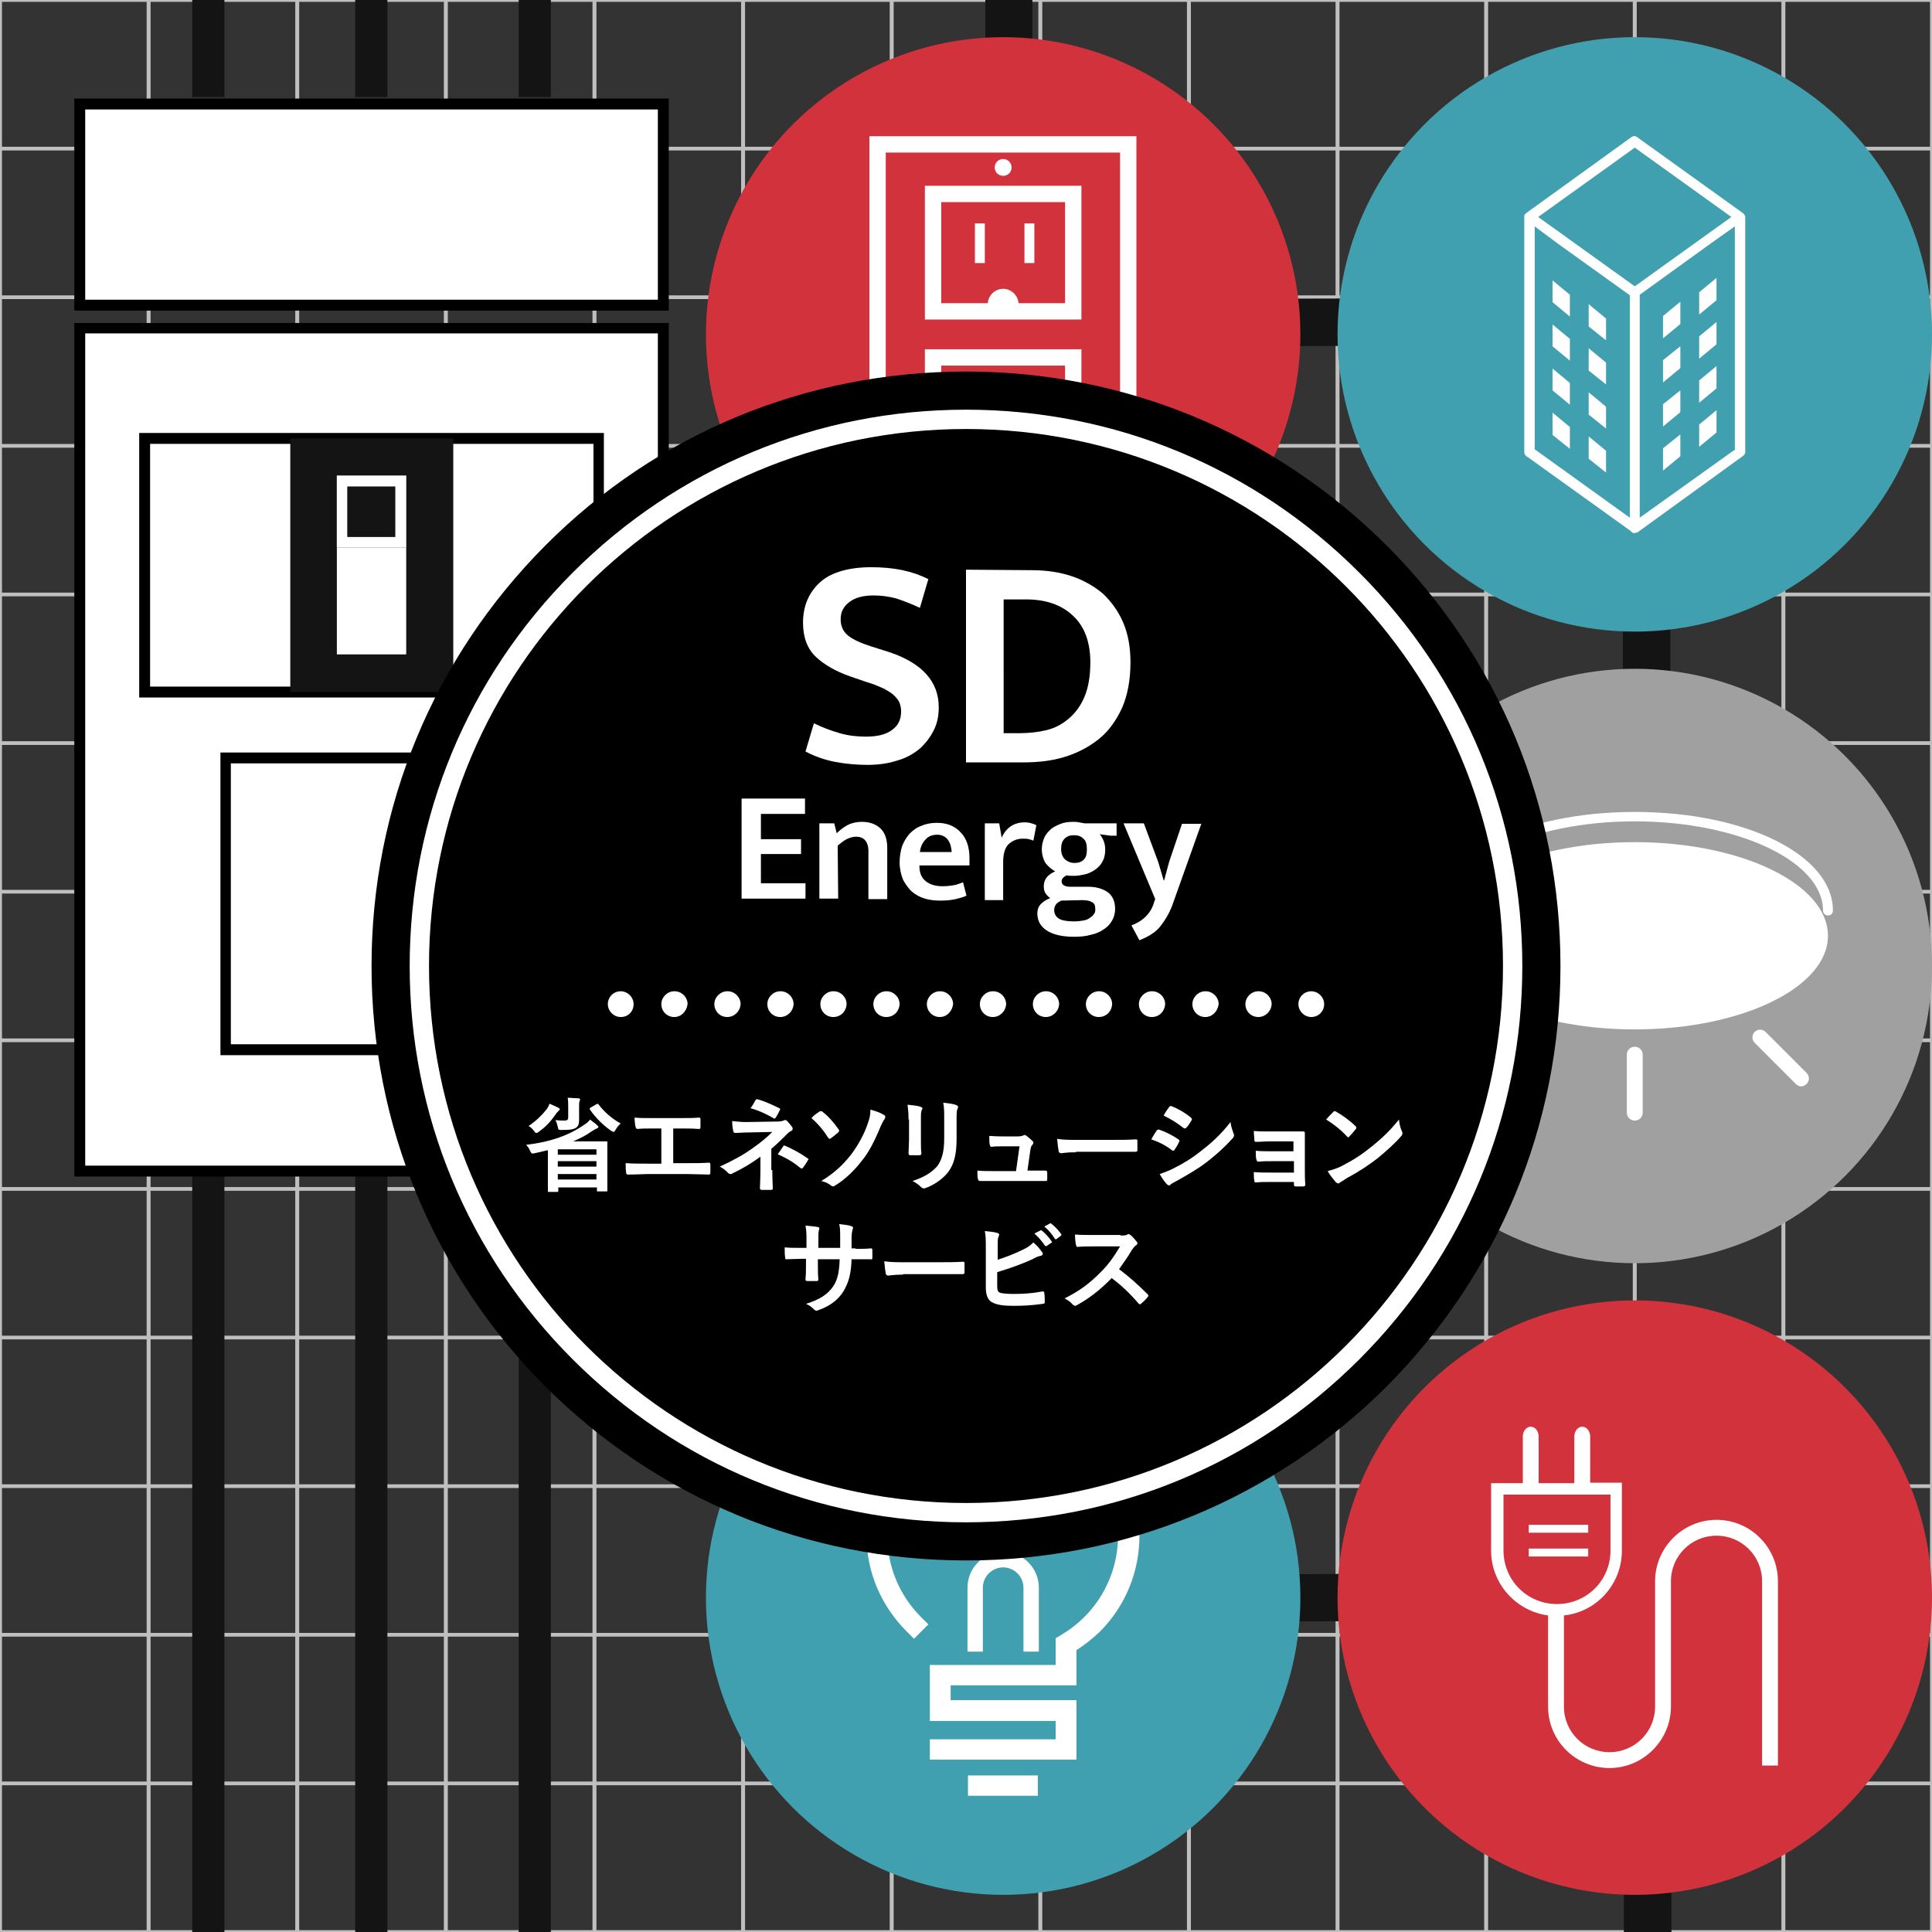
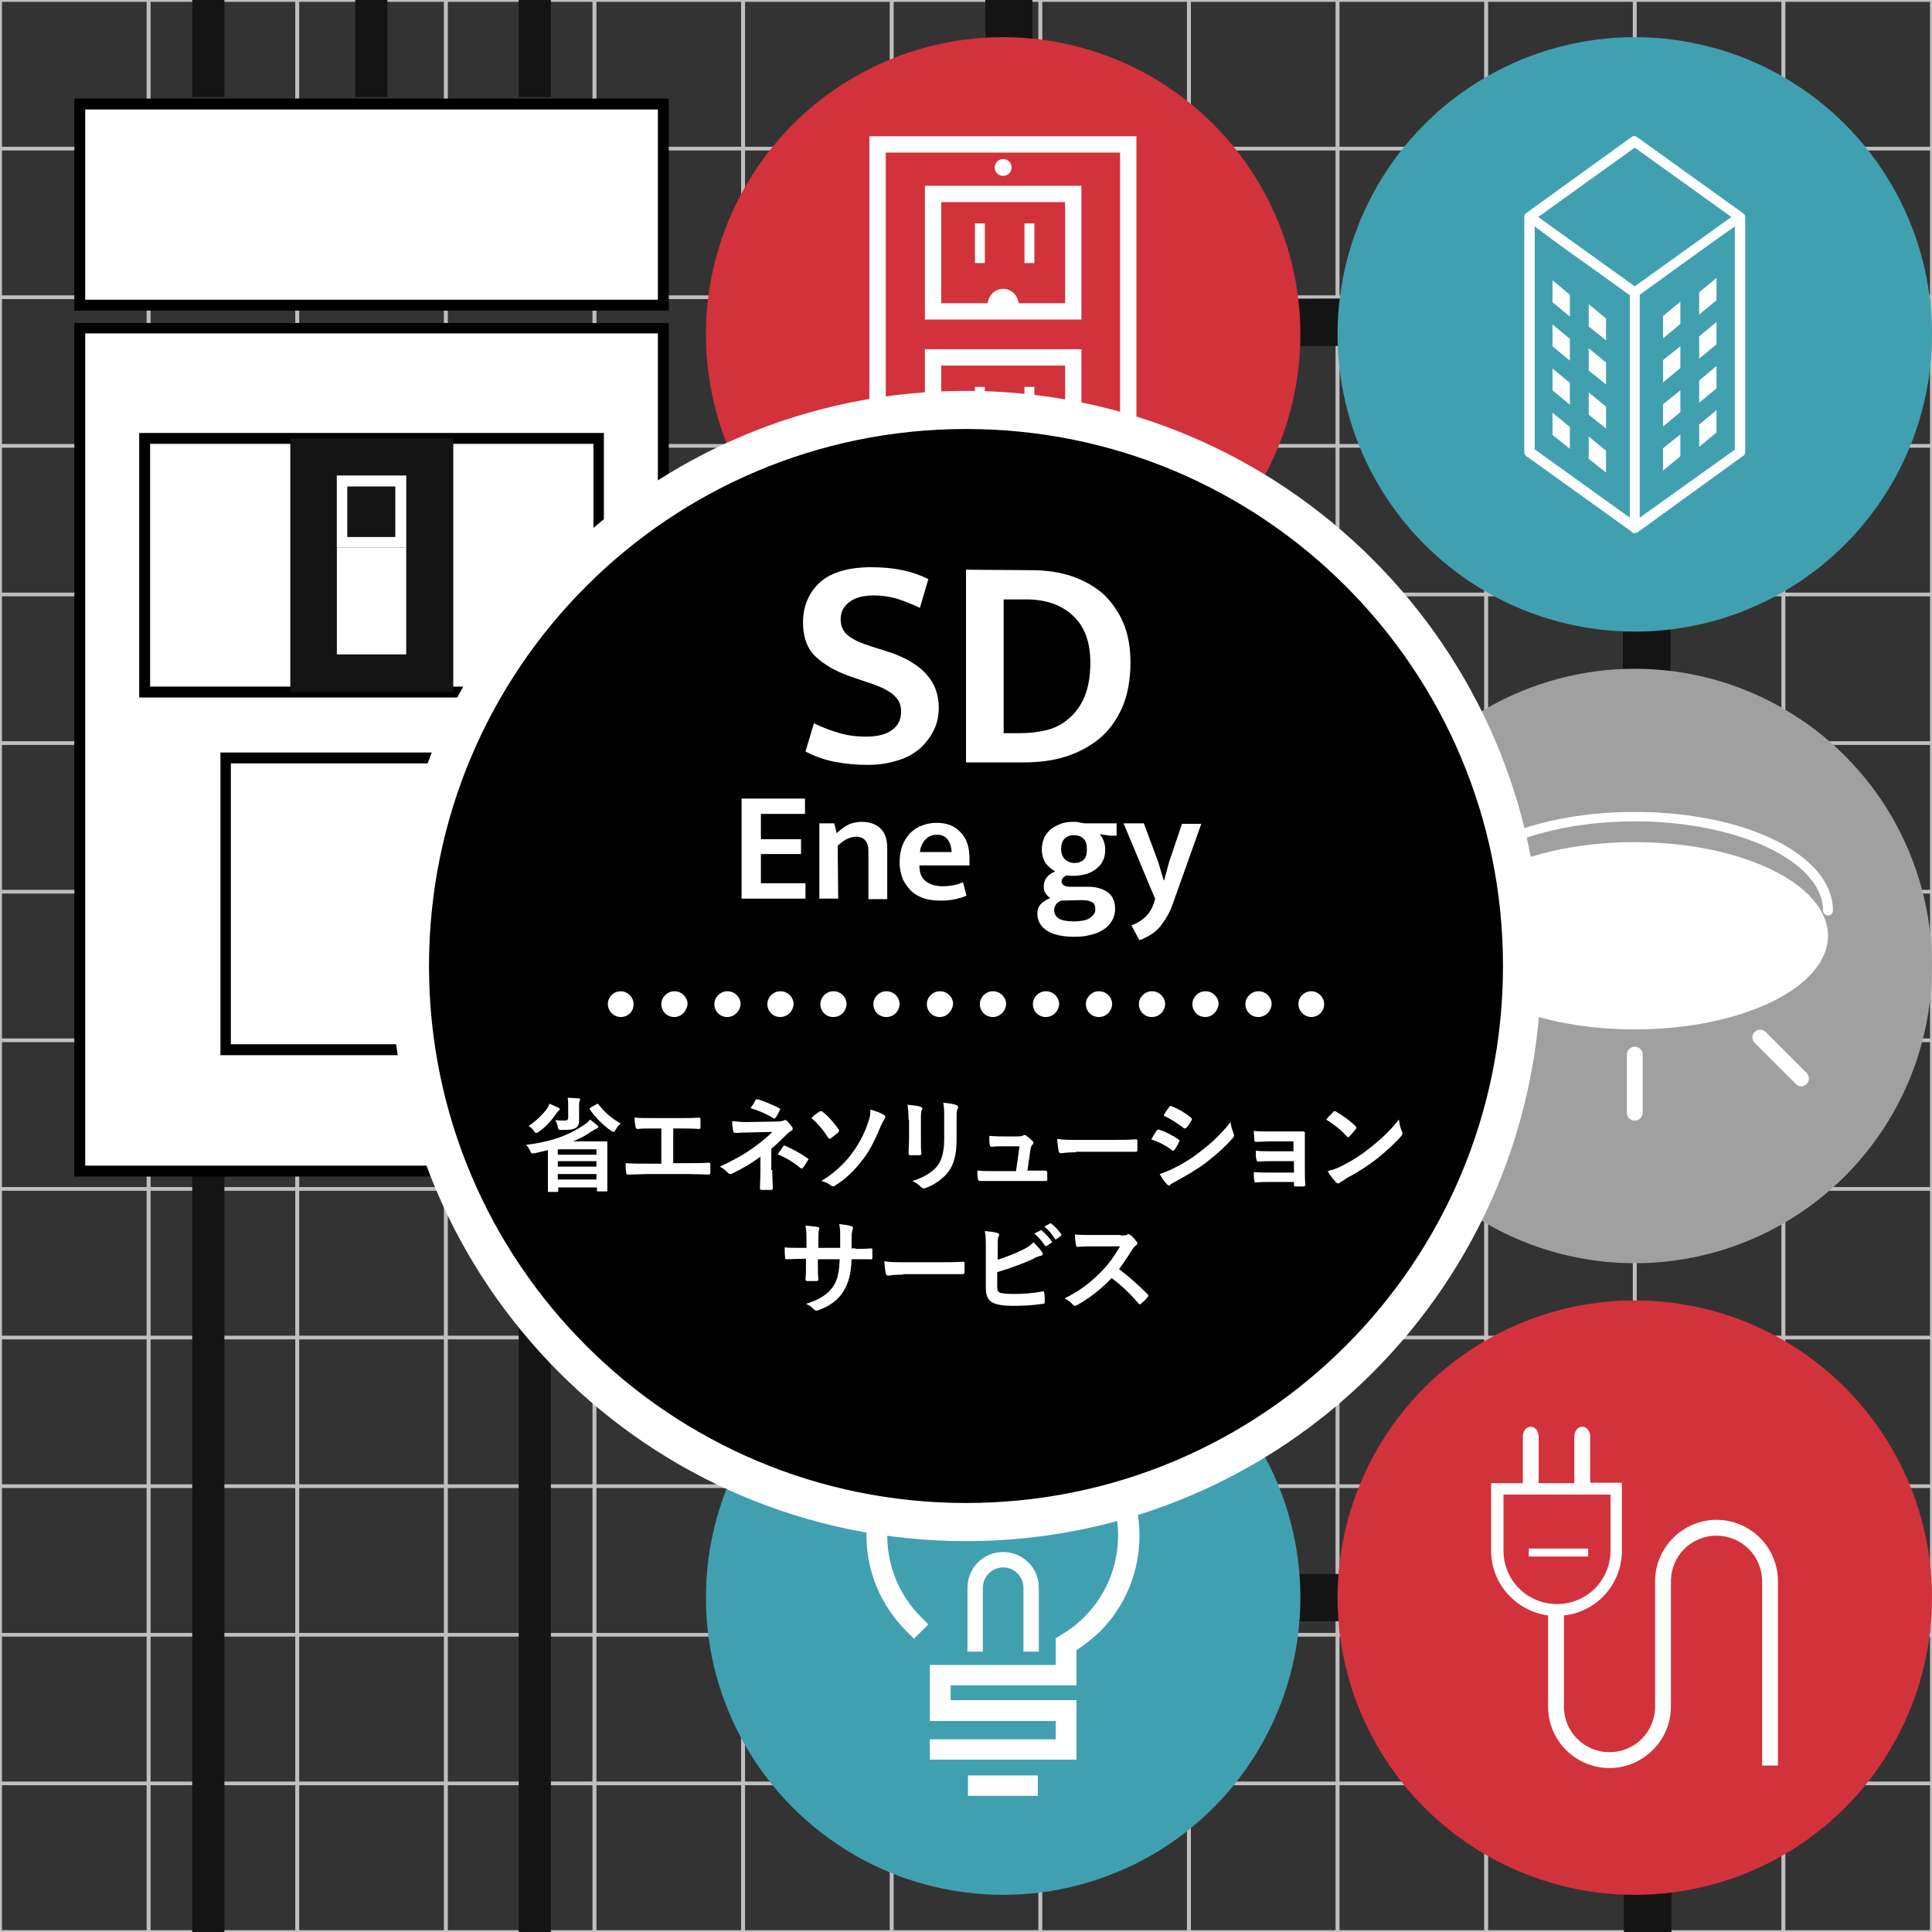
<svg xmlns="http://www.w3.org/2000/svg" version="1.1" id="レイヤー_1" x="0px" y="0px" viewBox="0 0 390 390" style="enable-background:new 0 0 390 390;" xml:space="preserve">
  <rect x="0" y="0" width="390" height="390" fill="#333333" stroke="none" />
  <style type="text/css">
	.st0{fill:none;stroke:#BFBFBF;stroke-width:0.797;stroke-miterlimit:10;}
	.st1{fill:none;stroke:#BFBFBF;stroke-width:0.75;stroke-miterlimit:10;}
	.st2{fill:#141414;}
	.st3{fill:#FFFFFF;}
	.st4{fill:#D2323C;}
	.st5{fill:#41A0AF;}
	.st6{fill:#A0A0A0;}
</style>
  <g id="グラフ">
    <line class="st0" x1="0" y1="0" x2="0" y2="390" />
    <line class="st0" x1="30" y1="0" x2="30" y2="390" />
    <line class="st0" x1="60" y1="0" x2="60" y2="390" />
    <line class="st0" x1="90" y1="0" x2="90" y2="390" />
    <line class="st0" x1="120" y1="0" x2="120" y2="390" />
    <line class="st0" x1="150" y1="0" x2="150" y2="390" />
    <line class="st0" x1="180" y1="0" x2="180" y2="390" />
    <line class="st0" x1="210" y1="0" x2="210" y2="390" />
    <line class="st0" x1="240" y1="0" x2="240" y2="390" />
    <line class="st0" x1="270" y1="0" x2="270" y2="390" />
    <line class="st0" x1="300" y1="0" x2="300" y2="390" />
    <line class="st0" x1="330" y1="0" x2="330" y2="390" />
    <line class="st0" x1="360" y1="0" x2="360" y2="390" />
    <line class="st0" x1="390" y1="0" x2="390" y2="390" />
    <line class="st1" x1="0" y1="0" x2="390" y2="0" />
    <line class="st1" x1="0" y1="30" x2="390" y2="30" />
    <line class="st1" x1="0" y1="60" x2="390" y2="60" />
    <line class="st1" x1="0" y1="90" x2="390" y2="90" />
    <line class="st1" x1="0" y1="120" x2="390" y2="120" />
    <line class="st1" x1="0" y1="150" x2="390" y2="150" />
    <line class="st1" x1="0" y1="180" x2="390" y2="180" />
    <line class="st1" x1="0" y1="210" x2="390" y2="210" />
    <line class="st1" x1="0" y1="240" x2="390" y2="240" />
    <line class="st1" x1="0" y1="270" x2="390" y2="270" />
    <line class="st1" x1="0" y1="300" x2="390" y2="300" />
    <line class="st1" x1="0" y1="330" x2="390" y2="330" />
    <line class="st1" x1="0" y1="360" x2="390" y2="360" />
    <line class="st1" x1="0" y1="390" x2="390" y2="390" />
  </g>
  <g id="レイヤー_5">
    <polygon class="st2" points="337.4,390 327.8,390 327.8,326.9 198.9,327.7 198.9,191.5 327.6,190.7 327.6,69.7 198.9,70 198.9,0    208.4,0 208.4,60.4 337.2,60.1 337.2,200.2 208.5,201 208.5,318.1 337.4,317.3  " />
  </g>
  <g id="レイヤー_4">
    <g>
      <g>
        <rect x="38.8" y="228.7" class="st2" width="6.5" height="161.3" />
-         <rect x="71.7" y="228.7" class="st2" width="6.5" height="161.3" />
        <rect x="104.7" y="228.7" class="st2" width="6.5" height="161.3" />
        <rect x="38.8" class="st2" width="6.5" height="19.6" />
        <rect x="71.7" class="st2" width="6.5" height="19.6" />
        <rect x="104.7" class="st2" width="6.5" height="19.6" />
      </g>
      <g>
        <rect x="16.1" y="66.3" class="st3" width="117.8" height="170.2" />
        <path d="M135,237.5H15V65.2h120V237.5z M17.2,235.3h115.6v-168H17.2V235.3z" />
      </g>
      <g>
        <rect x="16.1" y="21" class="st3" width="117.8" height="40.6" />
        <path d="M135,62.7H15V19.9h120V62.7z M17.2,60.5h115.6V22.1H17.2V60.5z" />
      </g>
      <path d="M105.5,213h-61v-61.1h61.1L105.5,213L105.5,213z M46.6,210.8h56.7v-56.7H46.6V210.8z" />
      <path d="M121.9,140.8H28.1V87.4h93.8V140.8z M30.3,138.6h89.5v-49H30.3V138.6z" />
      <rect x="58.6" y="88.5" class="st2" width="32.9" height="51.2" />
      <rect x="68" y="96" class="st3" width="14" height="36.1" />
      <g>
        <rect x="68" y="96" class="st2" width="14" height="14.5" />
        <path class="st3" d="M79.8,98.2v10.2h-9.7V98.2H79.8 M82,96H68v14.5h14V96L82,96z" />
      </g>
    </g>
    <g>
      <circle class="st4" cx="202.5" cy="67.5" r="60" />
      <g>
        <path class="st3" d="M175.5,27.5v80h53.9v-80H175.5z M226.1,104.2h-47.3V30.8h47.3V104.2z" />
        <rect x="196.8" y="45.1" class="st3" width="2" height="8" />
        <rect x="206.8" y="45.1" class="st3" width="2" height="8" />
        <path class="st3" d="M218.3,37.5h-31.6v27h31.6V37.5z M215,61.2h-9.4c-0.1-1.6-1.5-2.9-3.1-2.9s-3,1.3-3.1,2.9H190V40.8h25V61.2z     " />
        <rect x="196.8" y="78.1" class="st3" width="2" height="8" />
        <rect x="206.8" y="78.1" class="st3" width="2" height="8" />
        <path class="st3" d="M218.3,70.5h-31.6v27h31.6V70.5z M215,94.2h-9.4c-0.1-1.6-1.5-2.9-3.1-2.9s-3,1.3-3.1,2.9H190V73.8h25V94.2z     " />
        <path class="st3" d="M202.5,35.5c0.9,0,1.7-0.7,1.7-1.7c0-0.9-0.7-1.7-1.7-1.7c-0.9,0-1.7,0.7-1.7,1.7S201.6,35.5,202.5,35.5z" />
        <path class="st3" d="M202.5,99.5c-0.9,0-1.7,0.7-1.7,1.7c0,0.9,0.7,1.7,1.7,1.7c0.9,0,1.7-0.7,1.7-1.7S203.4,99.5,202.5,99.5z" />
      </g>
    </g>
    <g>
      <circle class="st5" cx="202.5" cy="195" r="60" />
      <path class="st3" d="M204.9,180.9l4.6-2.8v-11.9L187.2,155l-7,4.2v11.9l10.5,5.3v9.1l-10.5,5.3v33.1l22.3,11.1l22.3-11.1v-33.1    L204.9,180.9z M222.4,216.3l-4,2V206h-0.1l4.1-2.1V216.3z M210.2,222.4v-12.3l5.9-2.9v12.3L210.2,222.4z M201.3,202.8v3l-18.8-9.4    v-3L201.3,202.8z M201.3,208.4v2.3l-18.8-9.4V199L201.3,208.4z M182.6,203.9l18.8,9.4v12.3l-4.5-2.2v-6.8l-12.1-6.1v6.8l-2.2-1.1    V203.9z M187.1,214.3l2.2,1.1v10.3l-2.2-1.1V214.3z M191.7,216.6l2.9,1.4v10.3l-2.9-1.4V216.6z M196.9,226l4.5,2.2v3.5l-4.5-2.2    V226z M203.7,213.3l4.2-2.1v12.3l-4.2,2.1V213.3z M222.4,201.3l-18.8,9.4v-2.3l18.8-9.4V201.3z M222.4,196.4l-18.8,9.4v-3    l18.8-9.4V196.4z M221,191.5l-18.5,9.2l-18.5-9.2l18.5-9.2h0.1L221,191.5z M203.7,178.9v-7.8l3.5-2.1v7.8L203.7,178.9z     M187.3,157.7l18.6,9.3l-3.5,2.1l-18.6-9.3L187.3,157.7z M182.6,161.7l18.8,9.4v7.9l-18.8-9.4V161.7z M193.1,177.6l6.8,3.4    l-6.8,3.4V177.6z M182.6,218.9l2.2,1.1v3.5l-2.2-1.1V218.9z M203.7,231.8v-3.5l14.6-7.3h0.1v-0.1l4-2v3.5L203.7,231.8z" />
    </g>
    <g>
      <circle class="st5" cx="202.5" cy="322.5" r="60" />
      <g>
        <path class="st3" d="M221.9,290.5c-10.7-10.7-28.2-10.7-38.9,0c-5.2,5.2-8.1,12.1-8.1,19.4s2.9,14.2,8.1,19.4l1.5,1.5l2.9-2.9     l-1.5-1.5c-4.4-4.4-6.8-10.3-6.8-16.5s2.4-12.1,6.8-16.5c4.4-4.4,10.3-6.8,16.5-6.8s12.1,2.4,16.5,6.8s6.8,10.3,6.8,16.5     s-2.4,12.1-6.8,16.5c-1.5,1.5-3.1,2.7-4.8,3.7l-1,0.6v5.4h-25.4v11.3h25.4v3.7h-25.4v4.1h29.6v-12h-25.4v-3h25.4v-7.1     c1.7-1.1,3.2-2.3,4.7-3.7C232.7,318.7,232.7,301.3,221.9,290.5z" />
        <path class="st3" d="M209.7,333.4v-12.9c0-4-3.2-7.2-7.2-7.2s-7.2,3.2-7.2,7.2v12.9h3.1v-12.9c0-2.3,1.9-4.1,4.1-4.1     c2.3,0,4.1,1.9,4.1,4.1v12.9H209.7z" />
        <rect x="195.4" y="358.4" class="st3" width="14.1" height="4.1" />
      </g>
    </g>
    <g>
      <circle class="st5" cx="330" cy="67.5" r="60" />
      <g>
        <polygon class="st3" points="324.2,73.2 320.7,70.3 320.7,74.8 324.2,77.6    " />
        <polygon class="st3" points="324.2,82.1 320.7,79.2 320.7,83.7 324.2,86.5    " />
        <polygon class="st3" points="324.2,91 320.7,88.1 320.7,92.6 324.2,95.4    " />
        <polygon class="st3" points="316.9,68.4 313.4,65.5 313.4,69.9 316.9,72.8    " />
        <polygon class="st3" points="316.9,86.2 313.4,83.3 313.4,87.8 316.9,90.6    " />
        <polygon class="st3" points="316.9,77.3 313.4,74.4 313.4,78.8 316.9,81.7    " />
        <polygon class="st3" points="316.9,59.5 313.4,56.6 313.4,61 316.9,63.9    " />
        <polygon class="st3" points="324.2,64.3 320.7,61.4 320.7,65.9 324.2,68.7    " />
        <polygon class="st3" points="343,72.4 346.5,69.5 346.5,65 343,67.9    " />
        <polygon class="st3" points="343,63.5 346.5,60.6 346.5,56.1 343,59    " />
        <polygon class="st3" points="343,81.3 346.5,78.4 346.5,73.9 343,76.8    " />
        <path class="st3" d="M352.1,43.3c0-0.1-0.1-0.1-0.1-0.1c-0.1-0.1-0.1-0.1-0.2-0.2l-21.3-15.3c-0.4-0.3-0.8-0.3-1.2,0L308.1,43     c-0.1,0.1-0.1,0.1-0.2,0.2l-0.1,0.1c-0.1,0.1-0.1,0.3-0.1,0.5v47.5c0,0.4,0.3,0.8,0.6,0.9l0,0l20.9,15c0.1,0.1,0.1,0.2,0.2,0.2     c0,0,0,0,0.1,0.1l0,0c0.1,0.1,0.3,0.1,0.4,0.1l0,0h0.1c0.1,0,0.3-0.1,0.4-0.1c0,0,0,0,0.1,0L351.9,92c0.3-0.2,0.4-0.5,0.4-0.8     V43.8C352.3,43.6,352.2,43.4,352.1,43.3z M330,29.8l19.5,14l-19.5,14l-19.5-14L330,29.8z M314.5,49.2L329,59.6v44.9l-19.2-13.8     v-45L314.5,49.2z M350.3,90.7L331,104.5v-45l14.4-10.4l4.8-3.4v45H350.3z" />
        <polygon class="st3" points="335.7,95 339.2,92.1 339.2,87.7 335.7,90.5    " />
        <polygon class="st3" points="335.7,86.1 339.2,83.2 339.2,78.8 335.7,81.6    " />
        <polygon class="st3" points="343,90.2 346.5,87.3 346.5,82.8 343,85.7    " />
        <polygon class="st3" points="335.7,77.2 339.2,74.3 339.2,69.9 335.7,72.7    " />
        <polygon class="st3" points="335.7,68.3 339.2,65.4 339.2,60.9 335.7,63.8    " />
      </g>
    </g>
    <g>
      <circle class="st4" cx="330" cy="322.5" r="60" />
      <g>
        <path class="st3" d="M346.5,306.8c-6.8,0-12.4,5.6-12.4,12.4v25.3c0,5.1-4.1,9.2-9.2,9.2s-9.2-4.1-9.2-9.2v-18.4     c6.6-0.7,11.7-6.3,11.7-13.1v-13.7H321V290c0-1.1-0.7-2-1.6-2s-1.6,0.9-1.6,2v9.4h-7.2V290c0-1.1-0.7-2-1.6-2s-1.6,0.9-1.6,2v9.4     H301V313c0,6.7,5,12.2,11.5,13.1v18.4c0,6.9,5.6,12.4,12.4,12.4s12.4-5.6,12.4-12.4v-25.3c0-5.1,4.1-9.2,9.2-9.2s9.2,4.1,9.2,9.2     v37.2h3.2v-37.2C358.9,312.4,353.4,306.8,346.5,306.8z M303.5,313v-11.3h21.6V313c0,6-4.8,10.8-10.8,10.8     C308.3,323.8,303.5,319,303.5,313z" />
-         <rect x="308.6" y="307.8" class="st3" width="12" height="1.6" />
        <rect x="308.6" y="312.6" class="st3" width="12" height="1.6" />
      </g>
    </g>
    <g>
      <circle class="st6" cx="330" cy="195" r="60" />
      <g>
        <ellipse class="st3" cx="330" cy="188.9" rx="39" ry="18.9" />
        <path class="st3" d="M330,163.9c-22.4,0-40,8.7-40,19.9c0,0.5,0.4,1,1,1s1-0.4,1-1c0-9.9,17.1-18,38-18s38,8.1,38,18     c0,0.5,0.4,1,1,1s1-0.4,1-1C370,172.6,352.4,163.9,330,163.9z" />
        <path class="st3" d="M330,211.3c-0.9,0-1.6,0.7-1.6,1.6v11.7c0,0.9,0.7,1.6,1.6,1.6s1.6-0.7,1.6-1.6v-11.7     C331.6,212,330.9,211.3,330,211.3z" />
        <path class="st3" d="M356.4,208.3c-0.6-0.6-1.6-0.6-2.2,0s-0.6,1.6,0,2.2l8.3,8.3c0.3,0.3,0.7,0.5,1.1,0.5s0.8-0.2,1.1-0.5     c0.6-0.6,0.6-1.6,0-2.2L356.4,208.3z" />
        <path class="st3" d="M302.1,208.3l-8.3,8.3c-0.6,0.6-0.6,1.6,0,2.2c0.3,0.3,0.7,0.5,1.1,0.5s0.8-0.2,1.1-0.5l8.3-8.3     c0.6-0.6,0.6-1.6,0-2.2C303.7,207.7,302.7,207.7,302.1,208.3z" />
      </g>
    </g>
  </g>
  <g id="レイヤー_2_00000040561712979190258340000017452695296171182220_">
    <g>
      <g>
        <path class="st3" d="M78.9,195c0,64.1,52,116.1,116.1,116.1s116.1-52,116.1-116.1S259.1,78.9,195,78.9S78.9,130.9,78.9,195" />
-         <path d="M195,315c-32.1,0-62.2-12.5-84.9-35.1C87.5,257.2,75,227.1,75,195s12.5-62.2,35.1-84.9S162.9,75,195,75     s62.2,12.5,84.9,35.1c22.7,22.7,35.1,52.8,35.1,84.9s-12.5,62.2-35.1,84.9C257.2,302.5,227.1,315,195,315z M195,82.7     c-30,0-58.2,11.7-79.4,32.9S82.7,165,82.7,195s11.7,58.2,32.9,79.4s49.4,32.9,79.4,32.9s58.2-11.7,79.4-32.9s32.9-49.4,32.9-79.4     s-11.7-58.2-32.9-79.4S225,82.7,195,82.7z" />
      </g>
      <path d="M86.6,195c0,59.9,48.5,108.4,108.4,108.4S303.4,254.9,303.4,195S254.9,86.6,195,86.6S86.6,135.1,86.6,195" />
      <g>
        <path class="st3" d="M110.5,232.2c-0.8,0.2-1.7,0.4-2.6,0.6c-0.6,0.1-0.6,0.1-0.9-0.5c-0.2-0.5-0.5-0.9-0.8-1.2     c5.1-0.6,8.8-2,11.8-4.1c0.5-0.3,0.9-0.7,1.1-1c0.5,0.4,1.1,0.8,1.4,1.1c0.2,0.2,0.3,0.3,0.3,0.4c0,0.1-0.1,0.2-0.3,0.3     c-0.3,0.1-0.6,0.3-1.1,0.6c-1.1,0.8-2.3,1.4-3.7,2h3.8c1.8,0,2.8,0,2.9,0c0.2,0,0.2,0,0.2,0.2c0,0.1,0,0.8,0,3.2v2.3     c0,3.4,0,4.1,0,4.2c0,0.2,0,0.2-0.2,0.2h-1.7c-0.2,0-0.2,0-0.2-0.2v-0.6h-7.8v0.7c0,0.2,0,0.2-0.2,0.2h-1.7c-0.2,0-0.2,0-0.2-0.2     c0-0.1,0-0.9,0-4.3v-3.9H110.5z M110.2,224.1c0.4-0.5,0.6-0.9,0.7-1.3c0.6,0.2,1.3,0.6,1.8,0.8c0.2,0.1,0.3,0.2,0.3,0.3     s-0.1,0.2-0.3,0.4c-0.1,0.1-0.4,0.4-0.5,0.6c-0.9,1.3-2,2.6-3.5,3.6c-0.2,0.2-0.4,0.2-0.5,0.2s-0.2-0.1-0.4-0.4     c-0.3-0.4-0.7-0.8-1.1-1C108.2,226.3,109.4,225.1,110.2,224.1z M116.9,224.7c0,0.5,0,1.1,0,1.5c0,0.7-0.2,1.2-0.7,1.5     s-1.2,0.4-2.8,0.4c-0.6,0-0.7,0-0.8-0.6c-0.1-0.5-0.3-1.1-0.5-1.4c0.7,0.1,1.3,0.1,1.8,0.1c0.7,0,0.8-0.2,0.8-0.7v-1.9     c0-0.7,0-1.3-0.1-2c0.7,0,1.4,0.1,2.1,0.1c0.2,0,0.4,0.1,0.4,0.2c0,0.2-0.1,0.3-0.1,0.4c-0.1,0.2-0.1,0.4-0.1,1     C116.9,223.3,116.9,224.7,116.9,224.7z M112.6,232v1.1h7.8V232H112.6z M120.4,235.5v-1.1h-7.8v1.1H120.4z M120.4,238v-1h-7.8v1.1     h7.8V238z M120.4,222.9c0.2-0.1,0.3-0.1,0.4,0c1.1,1.5,2.7,2.9,4.5,3.9c-0.4,0.3-0.7,0.7-1,1.2c-0.2,0.3-0.3,0.5-0.4,0.5     s-0.2-0.1-0.5-0.2c-1.7-1.2-3.2-2.7-4.3-4.3c-0.1-0.2-0.1-0.2,0.1-0.4L120.4,222.9z" />
        <path class="st3" d="M135.9,234.8h3c1.4,0,2.8,0,4.2-0.1c0.2,0,0.3,0.1,0.3,0.3c0,0.5,0,1.1,0,1.7c0,0.3-0.1,0.4-0.3,0.4     c-1,0-2.8-0.1-4.2-0.1h-8.3c-0.8,0-2.2,0.1-3.8,0.1c-0.3,0-0.4-0.1-0.4-0.4c-0.1-0.5-0.1-1.2-0.1-1.9c1.5,0.1,3.1,0.1,4.4,0.1     h2.8v-7.1h-1.6c-1.5,0-2.4,0-3.2,0.1c-0.2,0-0.3-0.1-0.4-0.4c-0.1-0.4-0.2-1.2-0.2-1.9c1,0.1,1.9,0.1,3.6,0.1h5.8     c1.3,0,2.4,0,3.6-0.1c0.2,0,0.3,0.1,0.3,0.3c0,0.5,0,1.1,0,1.6c0,0.3-0.1,0.4-0.3,0.4c-1.4-0.1-2.4-0.1-3.6-0.1h-1.6V234.8z" />
        <path class="st3" d="M155.9,236.2c0,1.8,0.1,3.2,0.1,3.7c0,0.2-0.1,0.3-0.4,0.3c-0.6,0-1.2,0-1.8,0c-0.2,0-0.4-0.1-0.4-0.3     c0-0.6,0.1-2,0.1-3.7v-2.7c-1.8,1.3-3.4,2.3-5.7,3.4c-0.1,0.1-0.2,0.1-0.4,0.1c-0.1,0-0.3-0.1-0.4-0.2c-0.5-0.5-0.9-0.9-1.7-1.3     c2.8-1.3,4.8-2.4,6.6-3.7c1.7-1.2,2.9-2.2,4-3.3l-4.8,0.1c-1.1,0-1.9,0.1-2.7,0.1c-0.2,0-0.3-0.1-0.4-0.4c-0.1-0.5-0.2-1.2-0.2-2     c0.9,0.1,1.8,0.2,2.9,0.2l6-0.1c0.8,0,1.2-0.1,1.5-0.2c0.1-0.1,0.2-0.1,0.3-0.1s0.2,0,0.4,0.2c0.3,0.3,0.8,0.9,1,1.2     c0.1,0.1,0.1,0.2,0.1,0.4s-0.1,0.3-0.3,0.4c-0.2,0.1-0.4,0.2-0.7,0.5c-1.1,1.1-2.1,2.1-3.3,3.1v4.3H155.9z M152.5,222.1     c0.1-0.2,0.2-0.2,0.4-0.2c1.5,0.4,3.4,1.3,4.4,1.8c0.1,0.1,0.2,0.1,0.2,0.2c0,0.1,0,0.1-0.1,0.2c-0.2,0.5-0.5,1-0.8,1.5     c-0.1,0.1-0.2,0.2-0.3,0.2s-0.1,0-0.2-0.1c-1-0.6-2.8-1.5-4.6-2C152,223.1,152.3,222.4,152.5,222.1z M158.1,231.4     c0.1-0.2,0.2-0.2,0.4-0.1c1.4,0.6,3.1,1.5,4.5,2.5c0.1,0.1,0.2,0.1,0.2,0.2c0,0.1,0,0.1-0.1,0.2c-0.3,0.5-0.6,1-1,1.5     c-0.1,0.1-0.2,0.2-0.2,0.2c-0.1,0-0.2-0.1-0.3-0.1c-1.3-1.1-2.6-1.9-4.6-2.8C157.4,232.4,157.9,231.7,158.1,231.4z" />
        <path class="st3" d="M165.4,224.4c0.1-0.1,0.2-0.1,0.3-0.1s0.2,0,0.3,0.1c1.2,0.9,2.4,2.3,3.3,3.6c0.1,0.1,0.1,0.2,0.1,0.2     c0,0.1-0.1,0.2-0.1,0.3c-0.4,0.4-1.1,0.9-1.6,1.3c-0.1,0-0.1,0.1-0.2,0.1c-0.1,0-0.2-0.1-0.3-0.2c-0.8-1.3-2-2.8-3.4-4     C164.3,225.1,165.1,224.6,165.4,224.4z M178.5,225.1c0.2,0.1,0.2,0.2,0.2,0.4s-0.1,0.3-0.2,0.5c-0.3,0.4-0.5,0.9-0.7,1.3     c-1.3,3.2-2.6,5.6-3.9,7.1c-1.5,2-3.6,3.9-5.3,4.9c-0.2,0.1-0.3,0.2-0.4,0.2c-0.1,0-0.3-0.1-0.5-0.2c-0.4-0.4-1.1-0.7-1.9-0.9     c2.6-1.6,4.3-3.2,5.9-5.2c1.4-1.8,2.8-4.3,3.5-6.5c0.4-1.1,0.5-1.7,0.5-2.7C176.9,224.3,177.9,224.7,178.5,225.1z" />
        <path class="st3" d="M183.4,226c0-1.4-0.1-2.2-0.2-3c0.9,0.1,2,0.2,2.6,0.4c0.2,0.1,0.4,0.2,0.4,0.3s0,0.2-0.1,0.3     c-0.2,0.4-0.2,0.9-0.2,2v4.2c0,1.1,0,1.9,0.1,2.6c0,0.3-0.1,0.4-0.5,0.4h-1.7c-0.3,0-0.4-0.1-0.4-0.4c0-0.7,0.1-1.9,0.1-2.8v-4     H183.4z M193.1,229.9c0,3.1-0.5,5.1-1.7,6.7c-1,1.3-2.8,2.6-4.5,3.2c-0.2,0.1-0.3,0.1-0.4,0.1c-0.2,0-0.3-0.1-0.5-0.2     c-0.5-0.5-1-0.9-1.8-1.3c2.2-0.7,3.9-1.7,5-3c0.9-1.2,1.4-2.9,1.4-5.5V226c0-1.8,0-2.4-0.2-3.4c1,0.1,2,0.2,2.7,0.5     c0.2,0.1,0.3,0.2,0.3,0.4c0,0.1,0,0.2-0.1,0.3c-0.2,0.4-0.2,1-0.2,2.2V229.9z" />
        <path class="st3" d="M208.4,236.3c0.8,0,1.7,0,2.5,0c0.4,0,0.4,0,0.5,0.4c0,0.4,0,0.9,0,1.3s-0.1,0.4-0.4,0.4c-0.9,0-1.9,0-2.9,0     h-7.6c-0.8,0-1.7,0-2.7,0c-0.2,0-0.3-0.1-0.4-0.4c-0.1-0.4-0.1-1.1-0.1-1.7c1.2,0.1,1.9,0.1,3,0.1h4.8l0.7-5h-3.3     c-0.8,0-1.7,0-2.3,0.1c-0.2,0-0.3,0-0.4-0.4c-0.1-0.4-0.1-1.1-0.1-1.8c1.4,0.1,2,0.1,2.9,0.1h2.8c0.7,0,0.9-0.1,1.2-0.2     c0.1-0.1,0.2-0.1,0.2-0.1c0.1,0,0.2,0.1,0.3,0.1c0.4,0.3,0.9,0.7,1.3,1.1c0.1,0.1,0.2,0.2,0.2,0.4s-0.1,0.2-0.2,0.4     c-0.3,0.3-0.3,0.5-0.4,1l-0.6,4.2L208.4,236.3L208.4,236.3z" />
        <path class="st3" d="M217.2,232.6c-2,0-2.8,0.2-3,0.2s-0.4-0.1-0.5-0.4c-0.1-0.5-0.2-1.4-0.3-2.5c1.3,0.2,2.4,0.2,4.5,0.2h6.6     c1.6,0,3.2,0,4.7-0.1c0.3,0,0.4,0,0.4,0.3c0,0.6,0,1.3,0,1.9c0,0.2-0.1,0.3-0.4,0.3c-1.5,0-3.1,0-4.6,0h-7.4V232.6z" />
        <path class="st3" d="M233.5,228.2c0.1-0.1,0.2-0.2,0.4-0.2c1.5,0.5,2.8,1.2,4,2c0.1,0.1,0.2,0.2,0.2,0.3s0,0.1-0.1,0.2     c-0.2,0.6-0.6,1.1-0.9,1.6c-0.1,0.1-0.2,0.2-0.3,0.2s-0.1,0-0.2-0.1c-1.3-1-2.7-1.7-4.2-2.2C232.9,229.1,233.2,228.6,233.5,228.2     z M236.8,235.9c2-1,3.7-2,5.7-3.6c1.7-1.3,3.9-3.2,5.9-5.8c0.1,0.9,0.3,1.4,0.6,2.3c0.1,0.1,0.1,0.3,0.1,0.4     c0,0.2-0.1,0.3-0.2,0.5c-1.9,2.1-3.2,3.2-5.2,4.8c-1.8,1.4-3.7,2.5-6.2,3.9c-0.5,0.3-1,0.5-1.2,0.7c-0.1,0.1-0.2,0.2-0.3,0.2     s-0.3-0.1-0.4-0.2c-0.4-0.4-1-1.2-1.5-2.1C234.9,236.7,235.6,236.5,236.8,235.9z M236,223.5c0.1-0.2,0.3-0.3,0.5-0.2     c1.3,0.5,2.7,1.3,3.9,2.3c0.1,0.1,0.2,0.2,0.2,0.3s0,0.2-0.1,0.3c-0.3,0.5-0.7,1.2-1.1,1.5c-0.1,0.1-0.1,0.1-0.2,0.1     c-0.1,0-0.2-0.1-0.3-0.1c-1.1-0.9-2.7-1.9-4-2.5C235.2,224.6,235.6,224,236,223.5z" />
        <path class="st3" d="M261.2,230.4h-4.8c-1,0-2,0.1-2.9,0.1c-0.2,0-0.3-0.1-0.3-0.5c0-0.5-0.1-0.9-0.1-1.7     c1.2,0.1,1.8,0.1,3.3,0.1h3.6c1,0,2.1,0,3.1,0c0.2,0,0.3,0.1,0.3,0.3c0,0.9,0,1.8,0,2.7v4.8c0,0.9,0,1.9,0.1,2.9     c0,0.3-0.1,0.4-0.5,0.4c-0.3,0-1,0-1.4,0c-0.3,0-0.4-0.1-0.4-0.3v-0.6h-4.9c-1,0-1.9,0-2.8,0.1c-0.2,0-0.3-0.1-0.3-0.4     c-0.1-0.4-0.1-1-0.1-1.7c1.1,0.1,2.1,0.1,3.3,0.1h4.8v-2.3h-4.4c-0.9,0-1.9,0-2.8,0.1c-0.2,0-0.3-0.1-0.4-0.5     c-0.1-0.4-0.1-0.9-0.1-1.7c1.1,0.1,1.9,0.1,3.2,0.1h4.4v-2H261.2z" />
        <path class="st3" d="M269.1,224.5c0.1-0.1,0.2-0.2,0.3-0.2c0.1,0,0.2,0,0.3,0.1c1.1,0.6,2.8,1.8,3.9,2.9c0.1,0.1,0.2,0.2,0.2,0.3     s0,0.2-0.1,0.3c-0.3,0.4-1,1.2-1.3,1.5c-0.1,0.1-0.2,0.2-0.2,0.2c-0.1,0-0.2-0.1-0.3-0.2c-1.2-1.3-2.7-2.5-4.2-3.4     C268.1,225.5,268.7,224.9,269.1,224.5z M270.8,235.4c2.5-1.3,3.9-2.2,5.9-3.8c2.5-2,3.9-3.4,5.7-5.6c0.1,1,0.3,1.7,0.6,2.4     c0.1,0.1,0.1,0.3,0.1,0.4c0,0.2-0.1,0.4-0.3,0.6c-1.1,1.3-2.9,2.9-4.7,4.4c-1.7,1.3-3.4,2.5-6.2,4c-0.9,0.6-1.2,0.8-1.4,0.9     c-0.1,0.1-0.2,0.2-0.4,0.2c-0.1,0-0.2-0.1-0.4-0.2c-0.5-0.6-1.2-1.4-1.7-2.3C269.1,236.1,269.8,235.9,270.8,235.4z" />
        <path class="st3" d="M172.7,252.1c1,0,2.2,0,3.1-0.1c0.2,0,0.3,0.1,0.3,0.3c0,0.5,0,1.1,0,1.6c0,0.3-0.1,0.4-0.4,0.3     c-0.7,0-2,0-3,0h-0.8c-0.1,3-0.6,4.7-1.6,6.4c-1,1.7-2.7,3-4.9,3.8c-0.3,0.1-0.5,0.2-0.6,0.2s-0.2-0.1-0.4-0.2     c-0.6-0.6-1-0.9-1.7-1.2c2.9-0.9,4.5-2,5.6-3.7c0.8-1.3,1.1-2.7,1.2-5.3h-4.4v0.7c0,1.2,0,2.3,0.1,3.4c0,0.2-0.1,0.3-0.4,0.3     c-0.5,0-1.2,0-1.8,0c-0.3,0-0.4-0.1-0.4-0.3c0.1-1.1,0.1-2.1,0.1-3.4v-0.8h-0.6c-1.1,0-2.8,0.1-3.4,0.1c-0.2,0-0.2-0.1-0.2-0.4     c-0.1-0.4-0.1-1.2-0.1-2c0.9,0.1,2.2,0.1,3.8,0.1h0.6v-1.5c0-1.3,0-1.8-0.2-3c1.1,0.1,2.1,0.2,2.5,0.3c0.2,0,0.3,0.1,0.3,0.3     c0,0.1-0.1,0.3-0.1,0.4c-0.1,0.4-0.1,0.6-0.1,2v1.5h4.4v-2c0-1.2,0-2.1-0.2-2.8c0.8,0.1,1.9,0.2,2.4,0.4c0.3,0.1,0.4,0.2,0.4,0.3     s0,0.2-0.1,0.4c-0.1,0.4-0.2,0.9-0.2,1.8v2h0.8V252.1z" />
        <path class="st3" d="M182.3,257.3c-2,0-2.8,0.2-3,0.2s-0.4-0.1-0.5-0.4c-0.1-0.5-0.2-1.4-0.3-2.5c1.3,0.2,2.4,0.2,4.5,0.2h6.6     c1.6,0,3.2,0,4.7-0.1c0.3,0,0.4,0,0.4,0.3c0,0.6,0,1.3,0,1.9c0,0.2-0.1,0.3-0.4,0.3c-1.5,0-3.1,0-4.6,0h-7.4V257.3z" />
        <path class="st3" d="M201.4,254.3c1.8-0.6,3.4-1.2,5-2c1.1-0.5,1.6-0.9,2.2-1.5c0.7,0.6,1.4,1.4,1.7,1.9c0.1,0.1,0.2,0.2,0.2,0.4     s-0.1,0.3-0.4,0.4c-0.6,0.1-1.2,0.4-1.7,0.7c-2,0.9-4.4,1.8-7.1,2.6v2.7c0,1,0.1,1.3,0.7,1.5c0.5,0.1,1.3,0.2,2.6,0.2     c1.9,0,3.7-0.1,5.8-0.5c0.3,0,0.4,0,0.4,0.3c0.1,0.6,0.1,1.4,0.1,1.8c0,0.3-0.1,0.4-0.4,0.4c-2.3,0.3-3.5,0.4-6.1,0.4     c-1.8,0-3.1-0.2-3.9-0.6c-1-0.4-1.5-1.4-1.5-3.1v-7.6c0-2,0-2.7-0.2-3.8c1,0.1,1.9,0.2,2.6,0.4c0.2,0.1,0.3,0.2,0.3,0.3     s-0.1,0.3-0.1,0.4c-0.2,0.3-0.2,0.9-0.2,1.9L201.4,254.3L201.4,254.3z M210,248.4c0.1-0.1,0.2-0.1,0.3,0c0.6,0.5,1.4,1.3,2,2.2     c0.1,0.1,0.1,0.2-0.1,0.3l-0.9,0.6c-0.1,0.1-0.2,0.1-0.4-0.1c-0.6-0.9-1.3-1.7-2.1-2.4L210,248.4z M211.9,247     c0.1-0.1,0.2-0.1,0.3,0c0.8,0.6,1.5,1.4,2,2.1c0.1,0.1,0.1,0.2-0.1,0.4l-0.8,0.6c-0.2,0.1-0.3,0.1-0.4-0.1     c-0.6-0.9-1.2-1.7-2.1-2.4L211.9,247z" />
        <path class="st3" d="M226.2,249.4c0.7,0,1.1,0,1.4-0.2c0.1-0.1,0.1-0.1,0.2-0.1c0.1,0,0.2,0.1,0.4,0.2c0.5,0.4,0.9,0.9,1.3,1.4     c0.1,0.1,0.1,0.2,0.1,0.3s-0.1,0.3-0.3,0.4c-0.3,0.2-0.5,0.5-0.8,0.9c-0.8,1.4-1.7,2.6-2.6,3.9c2,1.5,3.8,3.1,5.7,5     c0.1,0.1,0.2,0.2,0.2,0.3s0,0.2-0.1,0.3c-0.4,0.5-0.9,1-1.4,1.4c-0.1,0.1-0.2,0.1-0.2,0.1c-0.1,0-0.2-0.1-0.3-0.2     c-1.7-2-3.5-3.7-5.4-5.1c-2.3,2.4-4.7,4.2-6.9,5.4c-0.2,0.1-0.3,0.2-0.5,0.2c-0.1,0-0.2-0.1-0.4-0.2c-0.5-0.6-1.1-1-1.7-1.3     c3.2-1.6,5.1-3.1,7.3-5.3c1.5-1.5,2.6-3,3.9-5.2h-5.3c-1.1,0-2.1,0-3.3,0.1c-0.2,0-0.2-0.1-0.3-0.4c-0.1-0.4-0.2-1.4-0.2-2.1     c1.1,0.1,2.1,0.1,3.5,0.1h5.7V249.4z" />
      </g>
      <g>
        <path class="st3" d="M175.9,114.5c2.3,0,4.4,0.2,6.3,0.6c1.9,0.4,3.6,1,5.2,1.8l-1.7,5.8c-1.7-0.8-3.3-1.4-4.8-1.9     c-1.5-0.4-3-0.6-4.5-0.6c-2.1,0-3.7,0.4-4.9,1.3s-1.8,2-1.8,3.5c0,1.4,0.5,2.5,1.5,3.3c1,0.8,2.5,1.5,4.7,2.2l3.8,1.2     c3.2,1.1,5.7,2.6,7.3,4.4c1.7,1.9,2.5,4.1,2.5,6.7c0,1.7-0.3,3.2-1,4.6c-0.7,1.4-1.6,2.6-2.8,3.7c-1.2,1-2.7,1.9-4.5,2.4     c-1.8,0.6-3.8,0.9-6.1,0.9c-2.2,0-4.4-0.2-6.5-0.6c-2.1-0.4-4.1-1.1-6-2.1l1.7-5.7c1.8,0.9,3.5,1.5,5.2,2s3.5,0.7,5.3,0.7     c2.2,0,4-0.4,5.2-1.3c1.3-0.9,1.9-2.1,1.9-3.8c0-0.6-0.1-1.1-0.3-1.7c-0.2-0.5-0.6-1-1.1-1.5s-1.2-0.9-2.1-1.4     c-0.9-0.4-2-0.9-3.4-1.3l-3.5-1.2c-2.8-1-5.1-2.3-6.8-3.9c-1.7-1.6-2.6-3.9-2.6-6.9c0-3.4,1.2-6.2,3.6-8.3     C167.9,115.5,171.4,114.5,175.9,114.5z" />
        <path class="st3" d="M208.3,115.1c2.9,0,5.6,0.4,8,1.2c2.4,0.8,4.5,2,6.3,3.5c1.7,1.6,3.1,3.5,4.1,5.8s1.5,5,1.5,8.1     c0,3.6-0.6,6.7-1.7,9.2c-1.2,2.6-2.7,4.7-4.7,6.3s-4.3,2.8-6.9,3.6c-2.6,0.8-5.4,1.1-8.4,1.1H195V115L208.3,115.1L208.3,115.1z      M202.6,148h3.3c1.8,0,3.6-0.2,5.3-0.6c1.7-0.4,3.2-1.2,4.5-2.3s2.4-2.5,3.2-4.4s1.2-4.2,1.2-7c0-4.1-1.2-7.3-3.5-9.4     c-2.3-2.2-5.5-3.3-9.4-3.3h-4.6V148z" />
        <path class="st3" d="M149.7,161.2h12.8v3.1h-8.9v5.1h8.1v3h-8.1v5.9h9v3.1h-12.9L149.7,161.2L149.7,161.2z" />
        <path class="st3" d="M169.2,181.4h-3.8v-15.2h3l0.5,2c0.7-0.7,1.5-1.3,2.3-1.7s1.8-0.6,2.8-0.6c1.6,0,2.9,0.5,3.8,1.4     c0.9,0.9,1.3,2.2,1.3,3.9v10.3h-3.8v-9.8c0-0.8-0.2-1.5-0.6-2c-0.4-0.5-1-0.8-1.9-0.8c-0.6,0-1.3,0.2-1.9,0.5     c-0.6,0.3-1.2,0.8-1.8,1.3L169.2,181.4L169.2,181.4z" />
        <path class="st3" d="M196,174.7h-10.4v0.1c0,1.4,0.4,2.4,1.3,3.1c0.9,0.7,2,1,3.4,1c0.8,0,1.6-0.1,2.2-0.2     c0.7-0.1,1.3-0.4,1.9-0.6l0.7,2.7c-0.6,0.3-1.4,0.5-2.2,0.7c-0.9,0.2-1.9,0.3-3,0.3s-2.2-0.1-3.2-0.4c-1-0.3-1.9-0.8-2.6-1.4     c-0.7-0.6-1.3-1.5-1.8-2.4c-0.4-1-0.7-2.2-0.7-3.5c0-1.2,0.2-2.3,0.5-3.3c0.4-1,0.9-1.8,1.5-2.5c0.7-0.7,1.5-1.3,2.4-1.6     c0.9-0.4,2-0.6,3.1-0.6c2,0,3.6,0.6,4.8,1.9c1.2,1.2,1.8,3,1.8,5.2v1.5H196z M192.1,172c0-0.4-0.1-0.9-0.2-1.3     c-0.1-0.4-0.3-0.8-0.5-1.1s-0.5-0.6-0.9-0.8s-0.8-0.3-1.3-0.3c-1,0-1.8,0.3-2.4,1c-0.6,0.6-1,1.5-1.1,2.5L192.1,172z" />
-         <path class="st3" d="M198.8,181.4v-15.2h2.9l0.5,2.9c0.4-0.9,0.9-1.6,1.7-2.2c0.8-0.6,1.8-0.9,3-0.9c0.5,0,1,0.1,1.3,0.2     c0.4,0.1,0.7,0.2,1,0.4l-0.6,3.1c-0.2-0.1-0.5-0.2-0.9-0.3c-0.3-0.1-0.8-0.1-1.3-0.1c-1.1,0-2,0.4-2.8,1.1     c-0.7,0.7-1.1,1.9-1.1,3.6v7.7h-3.7V181.4z" />
        <path class="st3" d="M210.3,171.4c0-0.8,0.2-1.6,0.5-2.3s0.8-1.2,1.3-1.7c0.6-0.5,1.3-0.8,2-1.1c0.8-0.3,1.6-0.4,2.6-0.4     c0.3,0,0.7,0,1.1,0.1c0.4,0.1,0.7,0.1,1.1,0.2h6.5v2.5h-1.2l-2.2-0.3c0.3,0.4,0.6,0.8,0.8,1.4c0.2,0.5,0.3,1.1,0.3,1.6     c0,0.8-0.1,1.6-0.4,2.2c-0.3,0.7-0.7,1.2-1.3,1.7s-1.2,0.8-2,1.1c-0.8,0.2-1.7,0.4-2.6,0.4c-0.6,0-1.1,0-1.5-0.1     c-0.6,0.3-1,0.7-1,1.2c0,0.7,0.6,1.1,1.7,1.1h3.6c1.7,0,3,0.4,4,1.1c1,0.7,1.5,1.9,1.5,3.4c0,0.8-0.2,1.6-0.6,2.3     c-0.4,0.7-0.9,1.3-1.7,1.8c-0.7,0.5-1.6,0.9-2.6,1.1c-1,0.3-2.1,0.4-3.4,0.4c-2.3,0-4.1-0.4-5.4-1.2c-1.3-0.8-2-2-2-3.5     c0-0.7,0.2-1.4,0.7-1.9s1.1-0.9,1.9-1.2c-0.3-0.2-0.6-0.5-0.9-0.9c-0.3-0.4-0.4-0.9-0.4-1.5c0-0.7,0.2-1.3,0.6-1.8     c0.4-0.5,1-0.9,1.7-1.2c-0.7-0.4-1.3-0.9-1.9-1.6C210.6,173.5,210.3,172.5,210.3,171.4z M214.2,181.8c-0.4,0.2-0.7,0.4-1,0.7     c-0.2,0.3-0.4,0.7-0.4,1.2c0,0.7,0.3,1.3,0.9,1.7c0.6,0.4,1.7,0.6,3.1,0.6c0.8,0,1.4-0.1,2-0.2c0.5-0.1,1-0.3,1.3-0.6     c0.4-0.2,0.6-0.5,0.8-0.8s0.2-0.6,0.2-0.9c0-0.7-0.2-1.2-0.7-1.4c-0.5-0.3-1.1-0.4-2-0.4L214.2,181.8L214.2,181.8z M219.4,171.4     c0-1-0.2-1.7-0.7-2.1c-0.5-0.5-1.1-0.7-1.9-0.7c-0.8,0-1.4,0.2-1.9,0.7s-0.7,1.2-0.7,2.1c0,0.9,0.3,1.6,0.8,2.1     c0.5,0.4,1.1,0.7,1.9,0.7c0.8,0,1.4-0.2,1.9-0.7S219.4,172.3,219.4,171.4z" />
        <path class="st3" d="M226.8,166.2h4.1l2.9,7.8l1.1,3.7h0.1l1-3.7l2.6-7.7h3.9l-5.7,16c-0.6,1.8-1.5,3.3-2.5,4.6s-2.5,2.2-4.3,2.9     l-1.6-3c1.1-0.4,2.1-1,2.9-1.8c0.8-0.8,1.4-1.8,1.7-3l0.2-0.5L226.8,166.2z" />
      </g>
      <g>
        <path class="st3" d="M125.3,205.3c-1.4,0-2.6-1.2-2.6-2.6c0-1.4,1.1-2.6,2.6-2.6l0,0c1.4,0,2.6,1.2,2.6,2.6     C127.9,204.2,126.8,205.3,125.3,205.3z" />
        <path class="st3" d="M254,205.3L254,205.3c-1.5,0-2.6-1.2-2.6-2.6c0-1.4,1.2-2.6,2.6-2.6h0.1c1.4,0,2.6,1.2,2.6,2.6     C256.6,204.2,255.4,205.3,254,205.3z M243.3,205.3L243.3,205.3c-1.5,0-2.6-1.2-2.6-2.6c0-1.4,1.2-2.6,2.6-2.6h0.1     c1.4,0,2.6,1.2,2.6,2.6C245.8,204.2,244.7,205.3,243.3,205.3z M232.5,205.3L232.5,205.3c-1.5,0-2.6-1.2-2.6-2.6     c0-1.4,1.2-2.6,2.6-2.6h0.1c1.4,0,2.6,1.2,2.6,2.6C235.1,204.2,234,205.3,232.5,205.3z M221.8,205.3L221.8,205.3     c-1.5,0-2.6-1.2-2.6-2.6c0-1.4,1.2-2.6,2.6-2.6h0.1c1.4,0,2.6,1.2,2.6,2.6C224.4,204.2,223.3,205.3,221.8,205.3z M211.1,205.3     L211.1,205.3c-1.5,0-2.6-1.2-2.6-2.6c0-1.4,1.2-2.6,2.6-2.6h0.1c1.4,0,2.6,1.2,2.6,2.6C213.7,204.2,212.5,205.3,211.1,205.3z      M200.4,205.3L200.4,205.3c-1.5,0-2.6-1.2-2.6-2.6c0-1.4,1.2-2.6,2.6-2.6h0.1c1.4,0,2.6,1.2,2.6,2.6     C203,204.2,201.8,205.3,200.4,205.3z M189.7,205.3L189.7,205.3c-1.5,0-2.6-1.2-2.6-2.6c0-1.4,1.2-2.6,2.6-2.6h0.1     c1.4,0,2.6,1.2,2.6,2.6C192.2,204.2,191.1,205.3,189.7,205.3z M178.9,205.3L178.9,205.3c-1.5,0-2.6-1.2-2.6-2.6     c0-1.4,1.2-2.6,2.6-2.6h0.1c1.4,0,2.6,1.2,2.6,2.6C181.5,204.2,180.4,205.3,178.9,205.3z M168.2,205.3L168.2,205.3     c-1.5,0-2.6-1.2-2.6-2.6c0-1.4,1.2-2.6,2.6-2.6h0.1c1.4,0,2.6,1.2,2.6,2.6C170.8,204.2,169.7,205.3,168.2,205.3z M157.5,205.3     L157.5,205.3c-1.5,0-2.6-1.2-2.6-2.6c0-1.4,1.2-2.6,2.6-2.6h0.1c1.4,0,2.6,1.2,2.6,2.6C160.1,204.2,158.9,205.3,157.5,205.3z      M146.8,205.3L146.8,205.3c-1.5,0-2.6-1.2-2.6-2.6c0-1.4,1.2-2.6,2.6-2.6h0.1c1.4,0,2.6,1.2,2.6,2.6     C149.4,204.2,148.2,205.3,146.8,205.3z M136.1,205.3L136.1,205.3c-1.5,0-2.6-1.2-2.6-2.6c0-1.4,1.2-2.6,2.6-2.6h0.1     c1.4,0,2.6,1.2,2.6,2.6C138.6,204.2,137.5,205.3,136.1,205.3z" />
        <path class="st3" d="M264.7,205.3c-1.4,0-2.6-1.2-2.6-2.6c0-1.4,1.1-2.6,2.6-2.6l0,0c1.4,0,2.6,1.2,2.6,2.6     C267.3,204.2,266.1,205.3,264.7,205.3z" />
      </g>
    </g>
  </g>
</svg>